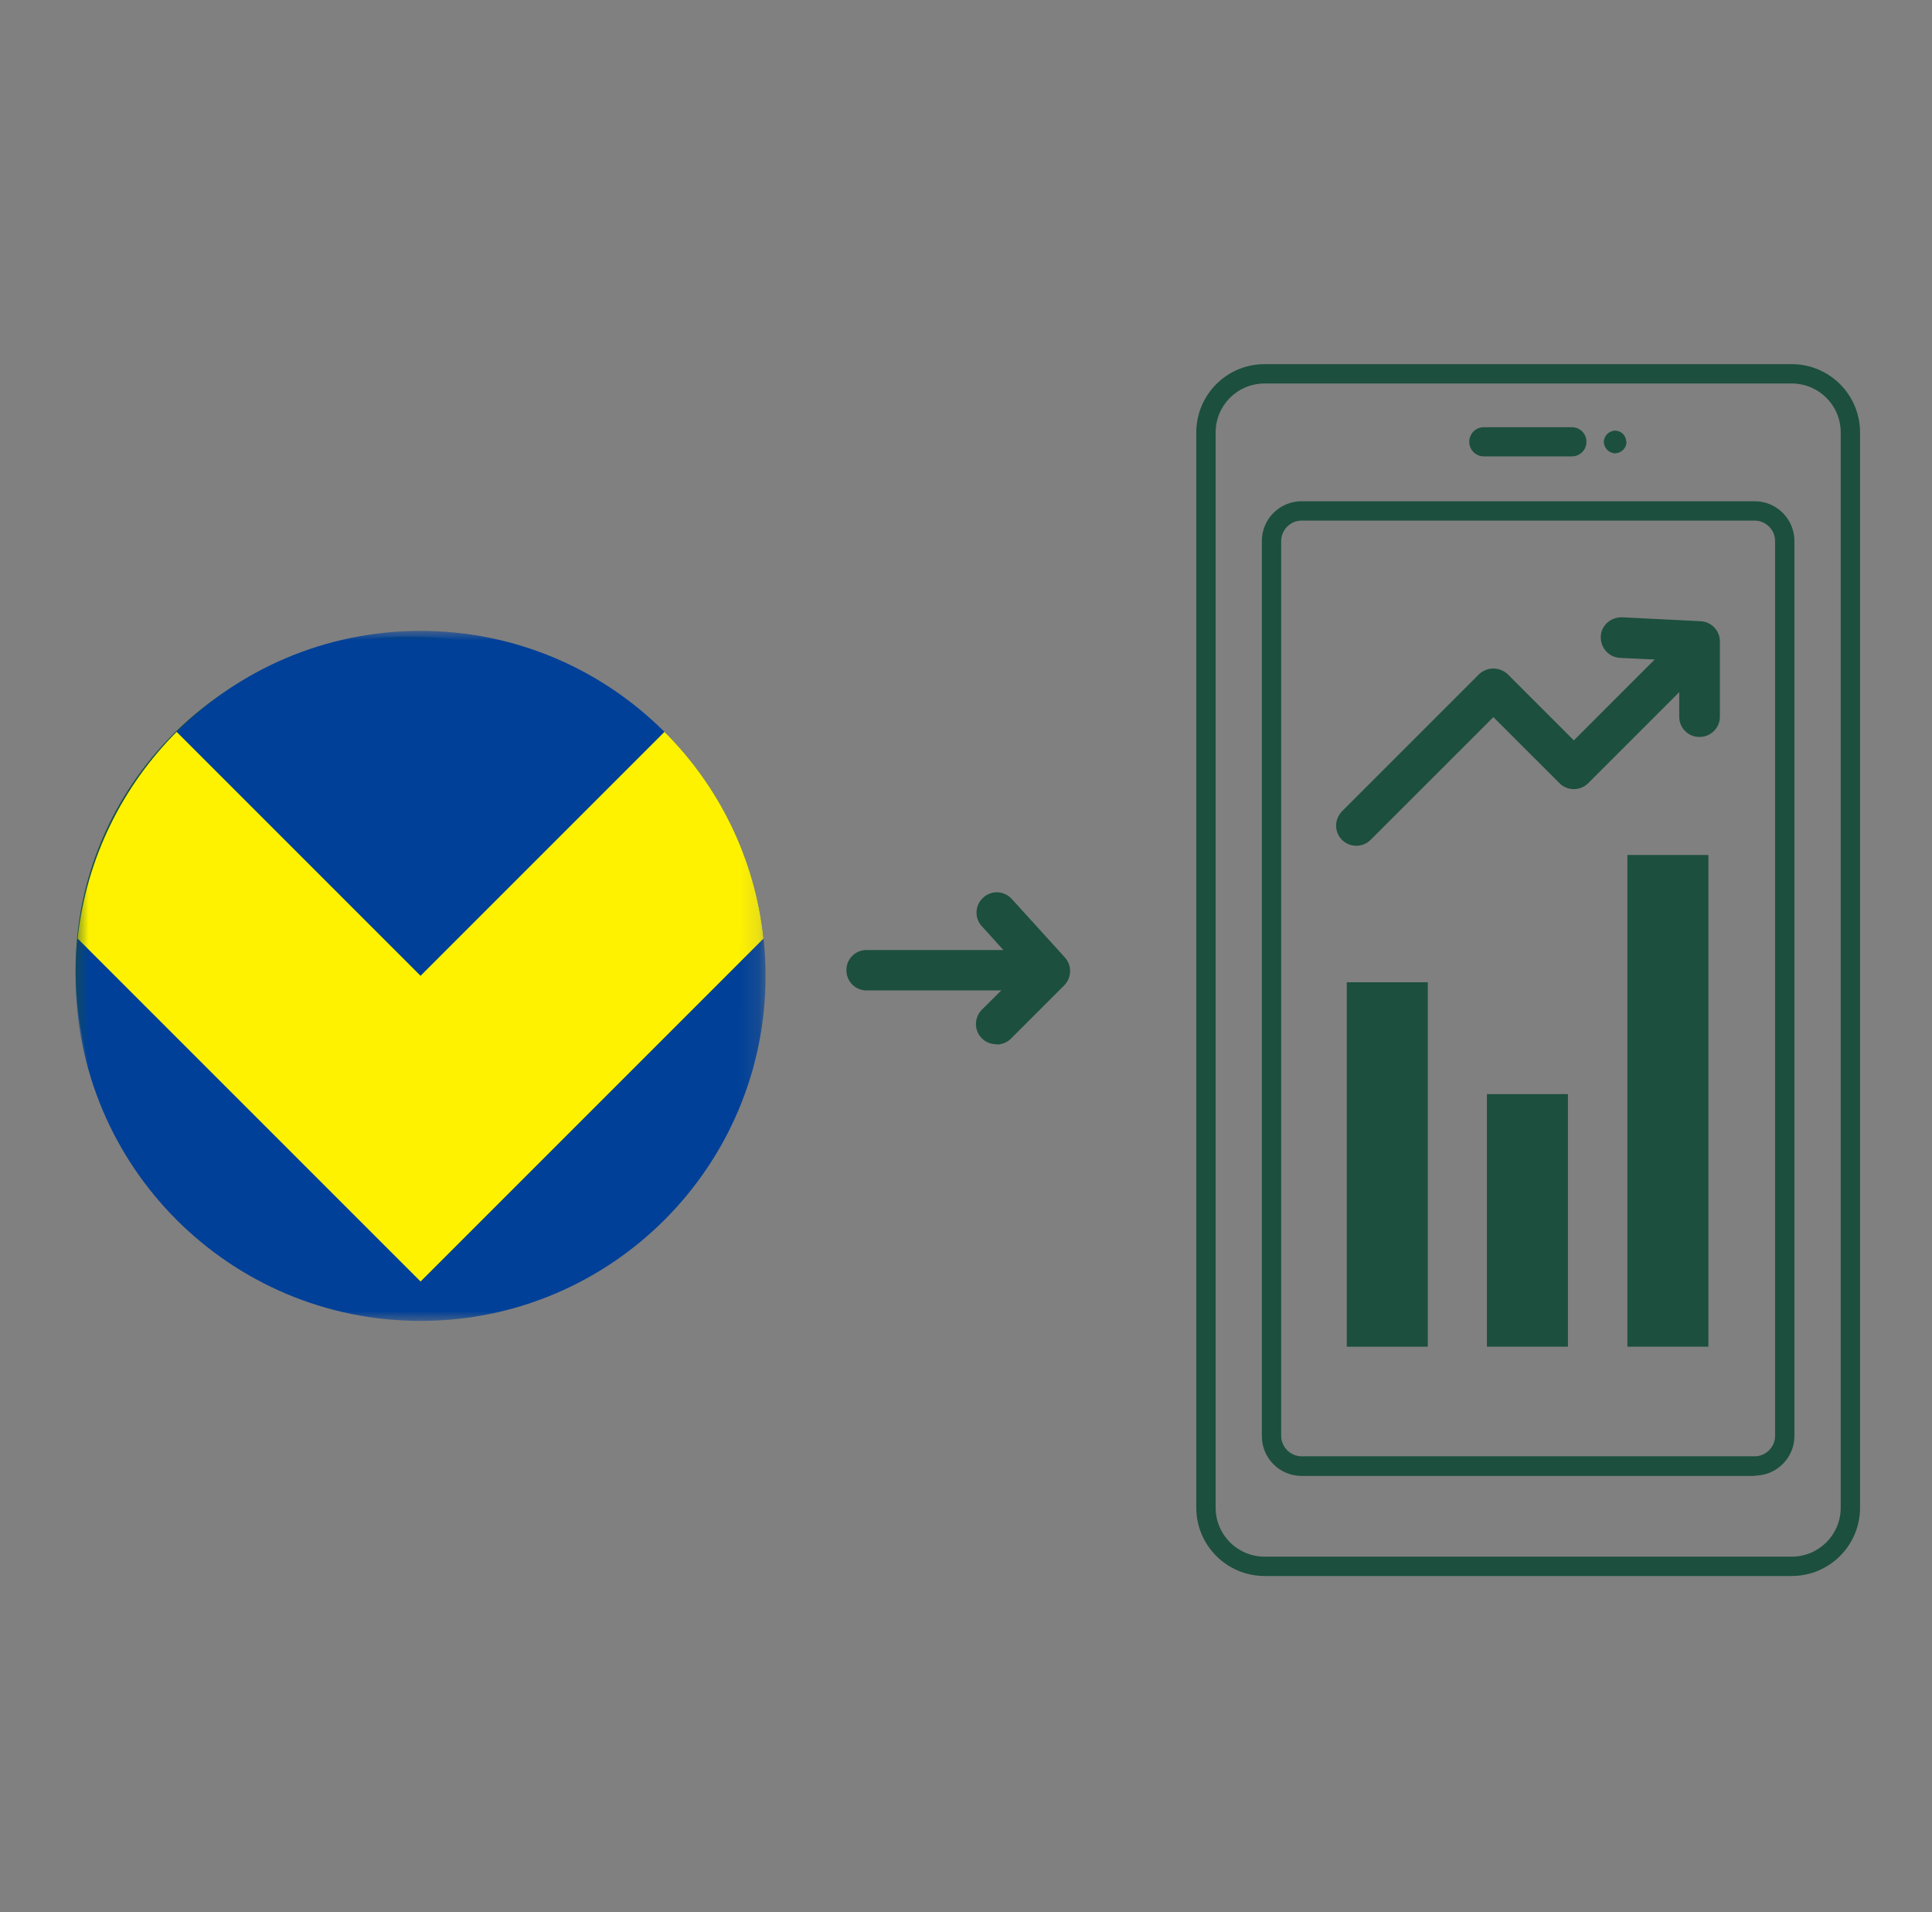
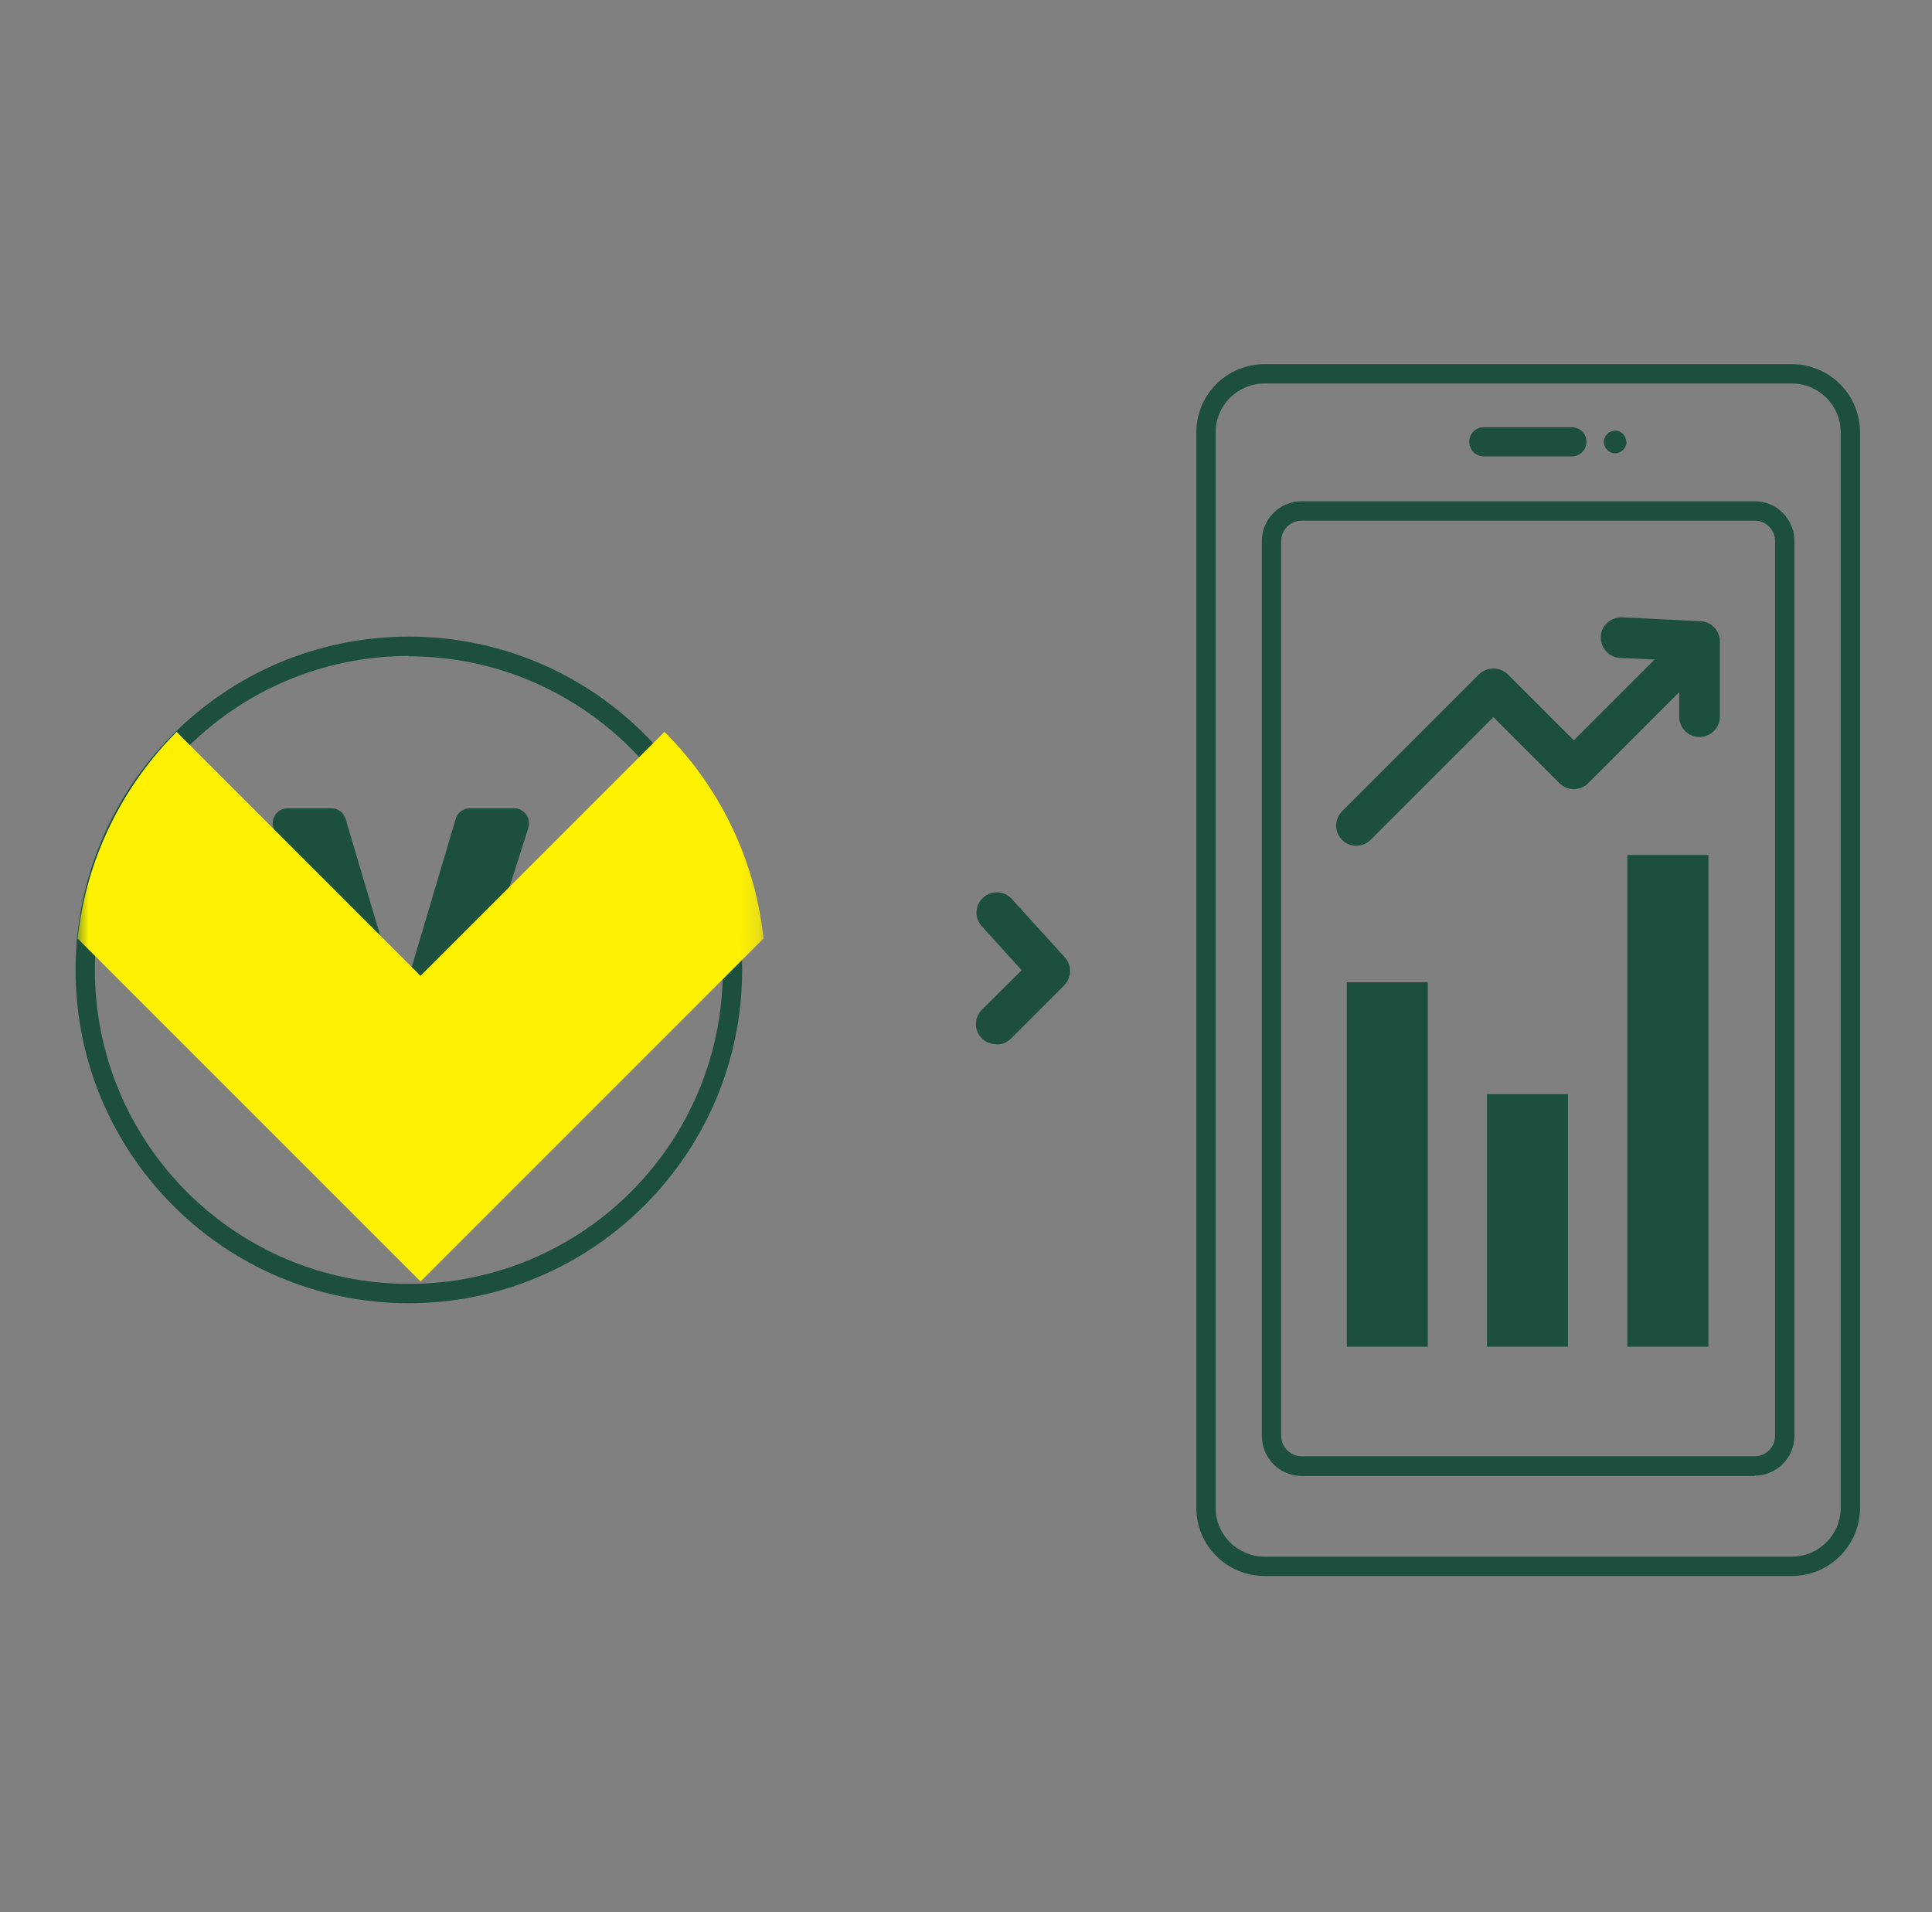
<svg xmlns="http://www.w3.org/2000/svg" width="98" height="97" viewBox="0 0 98 97" fill="none">
  <rect x="0" y="0" width="98" height="97" fill="#808080" stroke="none" />
  <path d="M20.739 66.103C11.397 66.103 3.833 58.539 3.833 49.197C3.833 39.856 11.397 32.291 20.739 32.291C30.081 32.291 37.645 39.856 37.645 49.197C37.645 58.525 30.067 66.089 20.739 66.103ZM20.739 33.272C11.952 33.272 4.814 40.396 4.814 49.197C4.814 57.984 11.938 65.122 20.739 65.122C29.526 65.122 36.664 57.999 36.664 49.212C36.664 40.424 29.526 33.301 20.739 33.287" fill="#1C4F3E" />
  <path fill-rule="evenodd" clip-rule="evenodd" d="M21.857 57.474L26.795 42.008C26.953 41.512 26.597 41 26.093 41H23.82C23.496 41 23.209 41.219 23.114 41.541L20.322 50.944L17.531 41.541C17.435 41.219 17.149 41 16.825 41H14.573C14.069 41 13.713 41.511 13.871 42.008L18.788 57.473C18.888 57.788 19.171 58 19.49 58H21.155C21.474 58 21.756 57.788 21.857 57.474Z" fill="#1C4F3E" />
  <path d="M90.881 79.938H64.15C62.231 79.938 60.681 78.388 60.681 76.469V21.94C60.681 20.02 62.231 18.47 64.15 18.47H90.881C92.801 18.47 94.351 20.02 94.351 21.94V76.469C94.351 78.388 92.801 79.938 90.881 79.938ZM64.15 19.451C62.771 19.451 61.662 20.56 61.662 21.94V76.469C61.662 77.848 62.771 78.957 64.15 78.957H90.881C92.261 78.957 93.37 77.848 93.37 76.469V21.94C93.37 20.56 92.261 19.451 90.881 19.451H64.15Z" fill="#1C4F3E" />
  <path d="M89.003 74.863H66.026C64.903 74.863 64.007 73.953 64.007 72.844V27.443C64.007 26.32 64.917 25.424 66.026 25.424H89.003C90.127 25.424 91.022 26.334 91.022 27.443V72.829C91.022 73.953 90.112 74.848 89.003 74.848M66.026 26.405C65.457 26.405 64.988 26.874 64.988 27.443V72.829C64.988 73.398 65.457 73.867 66.026 73.867H89.003C89.572 73.867 90.041 73.398 90.041 72.829V27.443C90.041 26.874 89.572 26.405 89.003 26.405H66.026Z" fill="#1C4F3E" />
  <path d="M79.732 23.148H75.268C74.855 23.148 74.528 22.821 74.528 22.409C74.528 21.997 74.855 21.669 75.268 21.669H79.732C80.145 21.669 80.472 21.997 80.472 22.409C80.472 22.821 80.145 23.148 79.732 23.148Z" fill="#1C4F3E" />
  <path d="M82.504 22.41C82.504 22.723 82.248 22.979 81.935 22.993C81.623 22.993 81.367 22.737 81.353 22.424C81.353 22.111 81.608 21.855 81.921 21.841C82.234 21.841 82.49 22.097 82.49 22.41" fill="#1C4F3E" />
-   <path d="M53.214 50.236H43.901C43.332 50.207 42.906 49.724 42.934 49.155C42.962 48.629 43.375 48.216 43.901 48.188H53.214C53.783 48.216 54.209 48.7 54.181 49.269C54.153 49.795 53.74 50.207 53.214 50.236Z" fill="#1C4F3E" />
  <path d="M50.528 52.965C49.959 52.965 49.504 52.51 49.504 51.941C49.504 51.671 49.618 51.401 49.803 51.216L51.822 49.212L49.803 46.979C49.419 46.567 49.447 45.913 49.873 45.529C50.286 45.145 50.94 45.173 51.324 45.6L54.011 48.557C54.381 48.97 54.367 49.581 53.983 49.979L51.281 52.681C51.082 52.88 50.826 52.979 50.556 52.979" fill="#1C4F3E" />
  <path d="M72.424 49.823H68.314V68.308H72.424V49.823Z" fill="#1C4F3E" />
  <path d="M79.533 55.496H75.424V68.307H79.533V55.496Z" fill="#1C4F3E" />
  <path d="M86.657 43.367H82.548V68.307H86.657V43.367Z" fill="#1C4F3E" />
  <path d="M68.798 42.899C68.229 42.899 67.774 42.444 67.774 41.875C67.774 41.605 67.888 41.349 68.073 41.15L75.026 34.197C75.438 33.813 76.064 33.813 76.476 34.197L79.832 37.553L84.794 32.59C85.192 32.192 85.846 32.192 86.245 32.59C86.643 32.989 86.643 33.642 86.245 34.041L80.557 39.728C80.159 40.126 79.505 40.126 79.107 39.728L75.751 36.373L69.523 42.6C69.324 42.799 69.068 42.899 68.798 42.899Z" fill="#1C4F3E" />
  <path d="M86.203 37.381C85.634 37.381 85.179 36.926 85.179 36.357V33.514L82.179 33.371C81.61 33.343 81.183 32.859 81.198 32.291C81.212 31.722 81.71 31.296 82.278 31.31L86.26 31.509C86.814 31.537 87.241 31.992 87.241 32.532V36.357C87.241 36.926 86.771 37.381 86.203 37.381Z" fill="#1C4F3E" />
  <mask id="mask0_89_120965" style="mask-type:luminance" maskUnits="userSpaceOnUse" x="3" y="32" width="36" height="35">
    <path d="M38.833 32H3.833V67H38.833V32Z" fill="white" />
  </mask>
  <g mask="url(#mask0_89_120965)">
-     <path d="M21.333 67C30.998 67 38.833 59.165 38.833 49.5C38.833 39.835 30.998 32 21.333 32C11.668 32 3.833 39.835 3.833 49.5C3.833 59.165 11.668 67 21.333 67Z" fill="#004098" />
    <path d="M8.96 37.122C6.216 39.872 4.379 43.53 3.936 47.604L21.333 65.001L38.73 47.604C38.293 43.524 36.456 39.867 33.706 37.122L21.333 49.495L8.96 37.122Z" fill="#FFF200" />
  </g>
</svg>